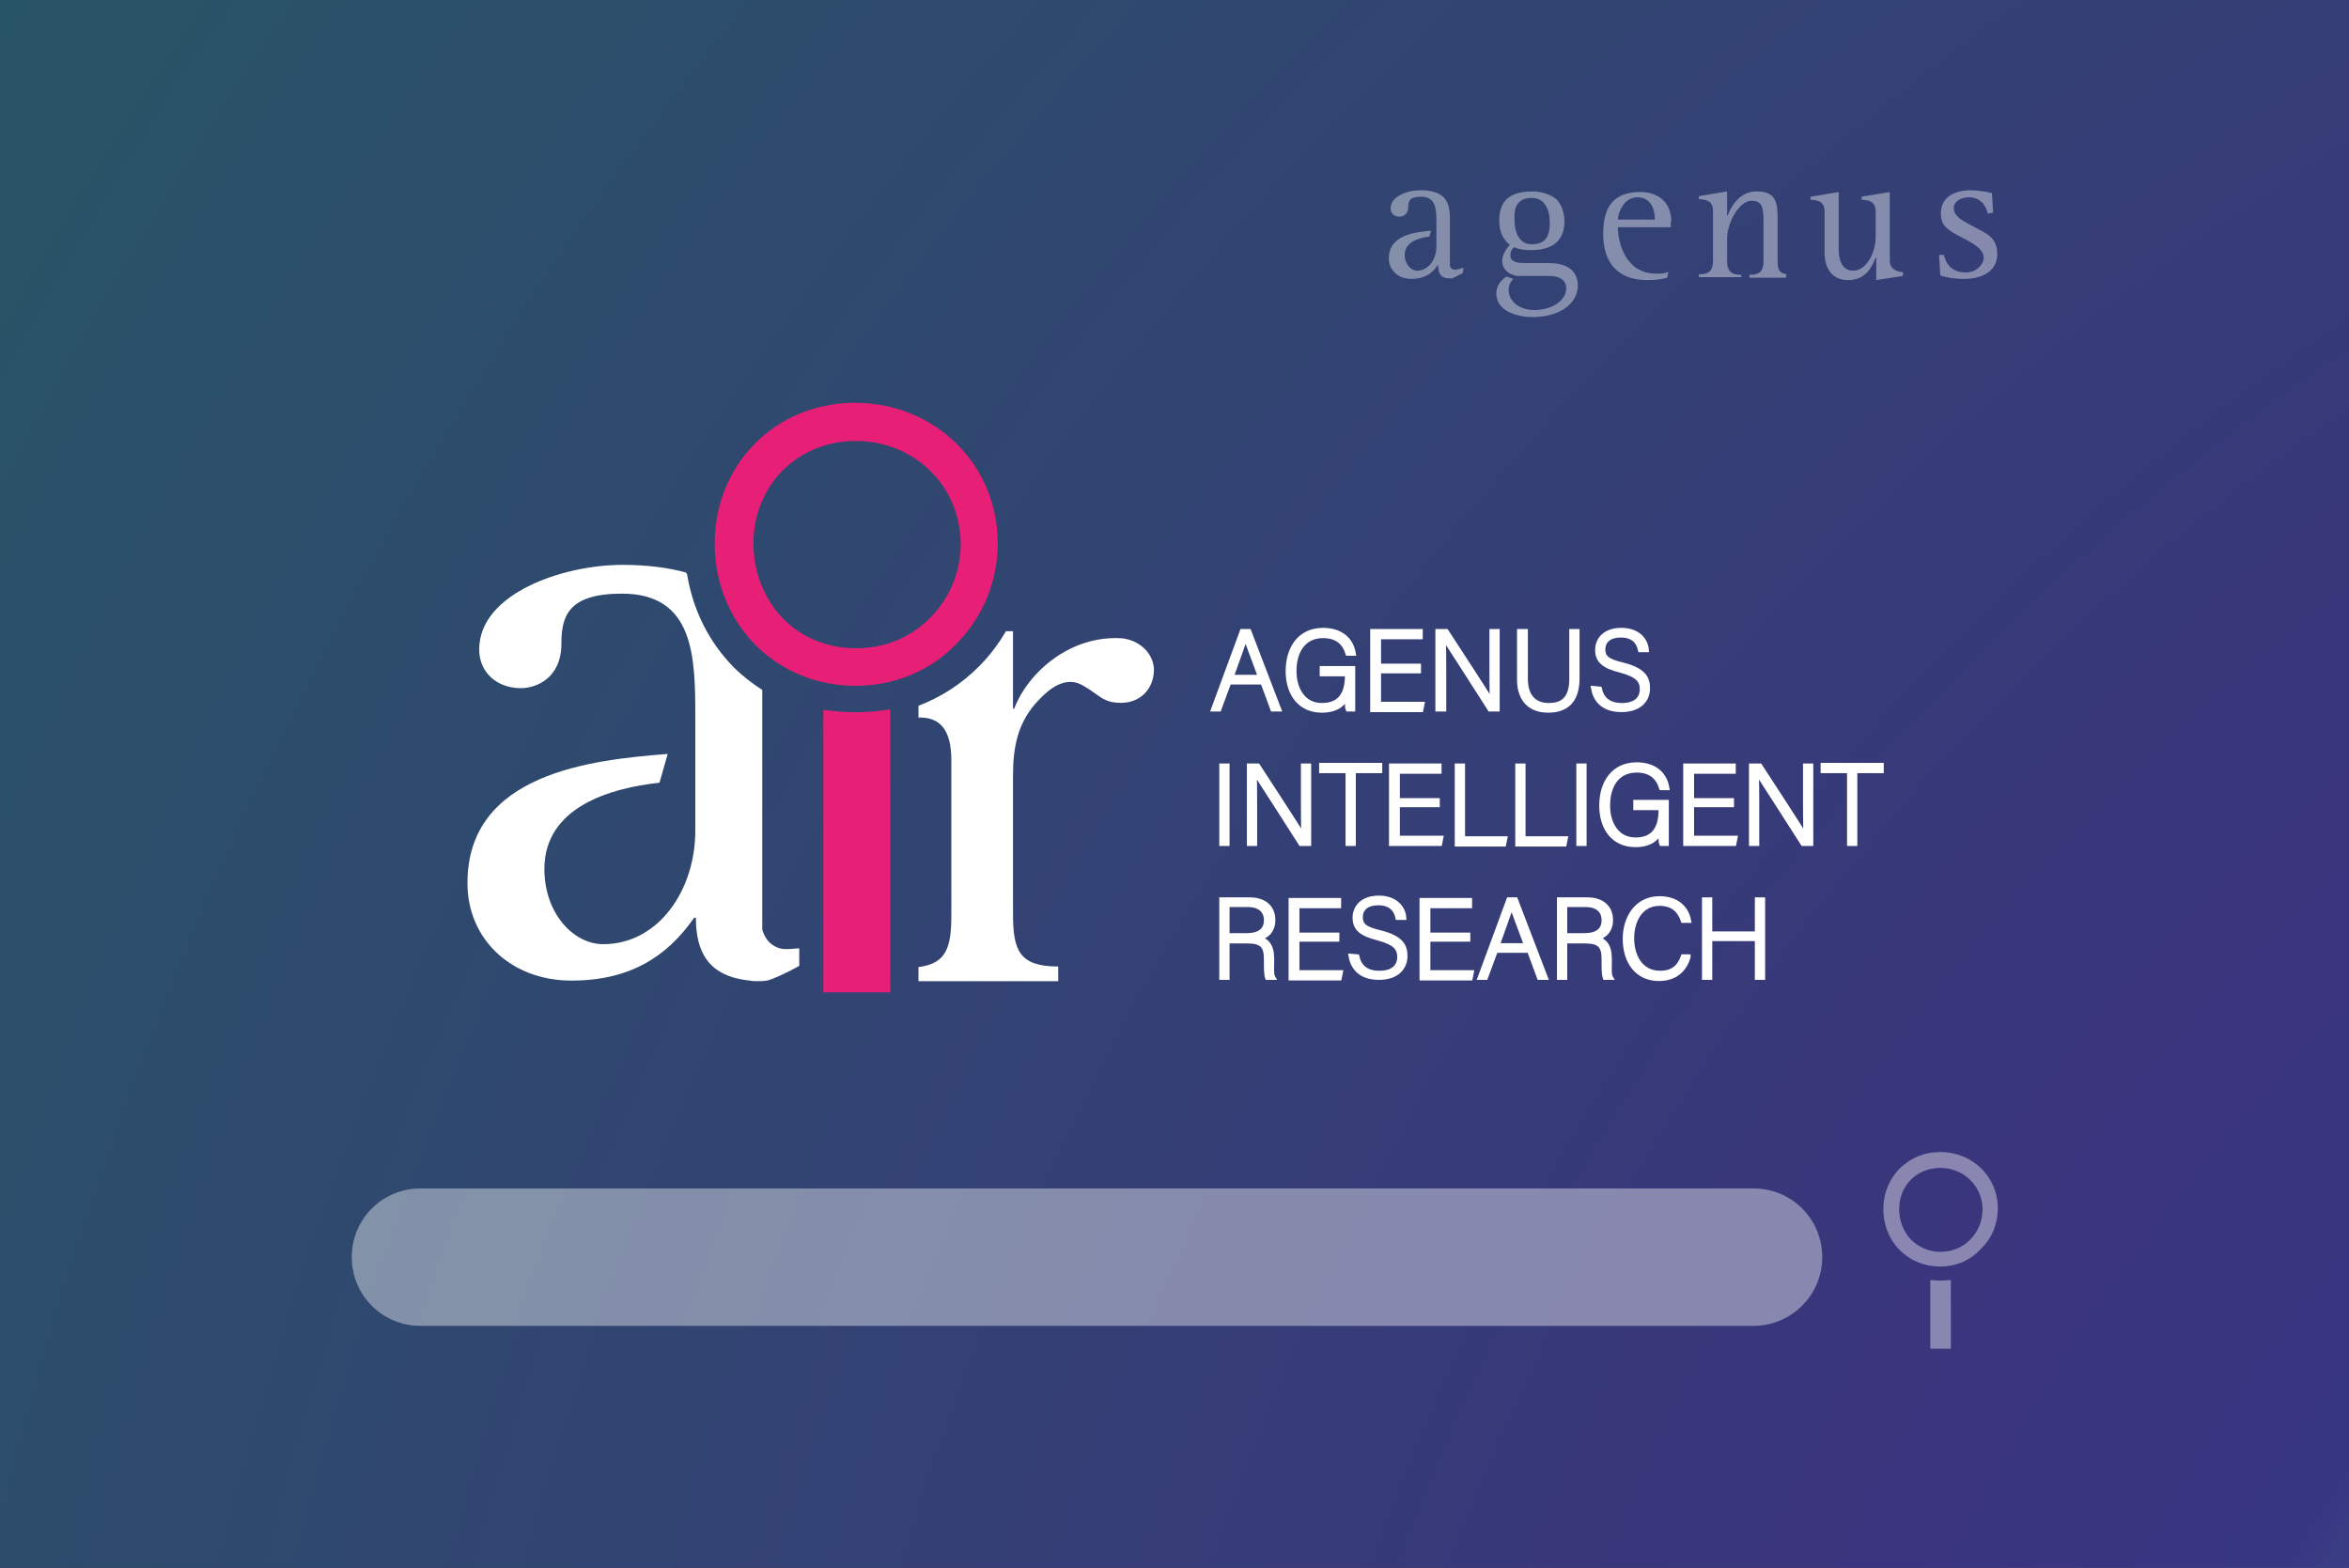
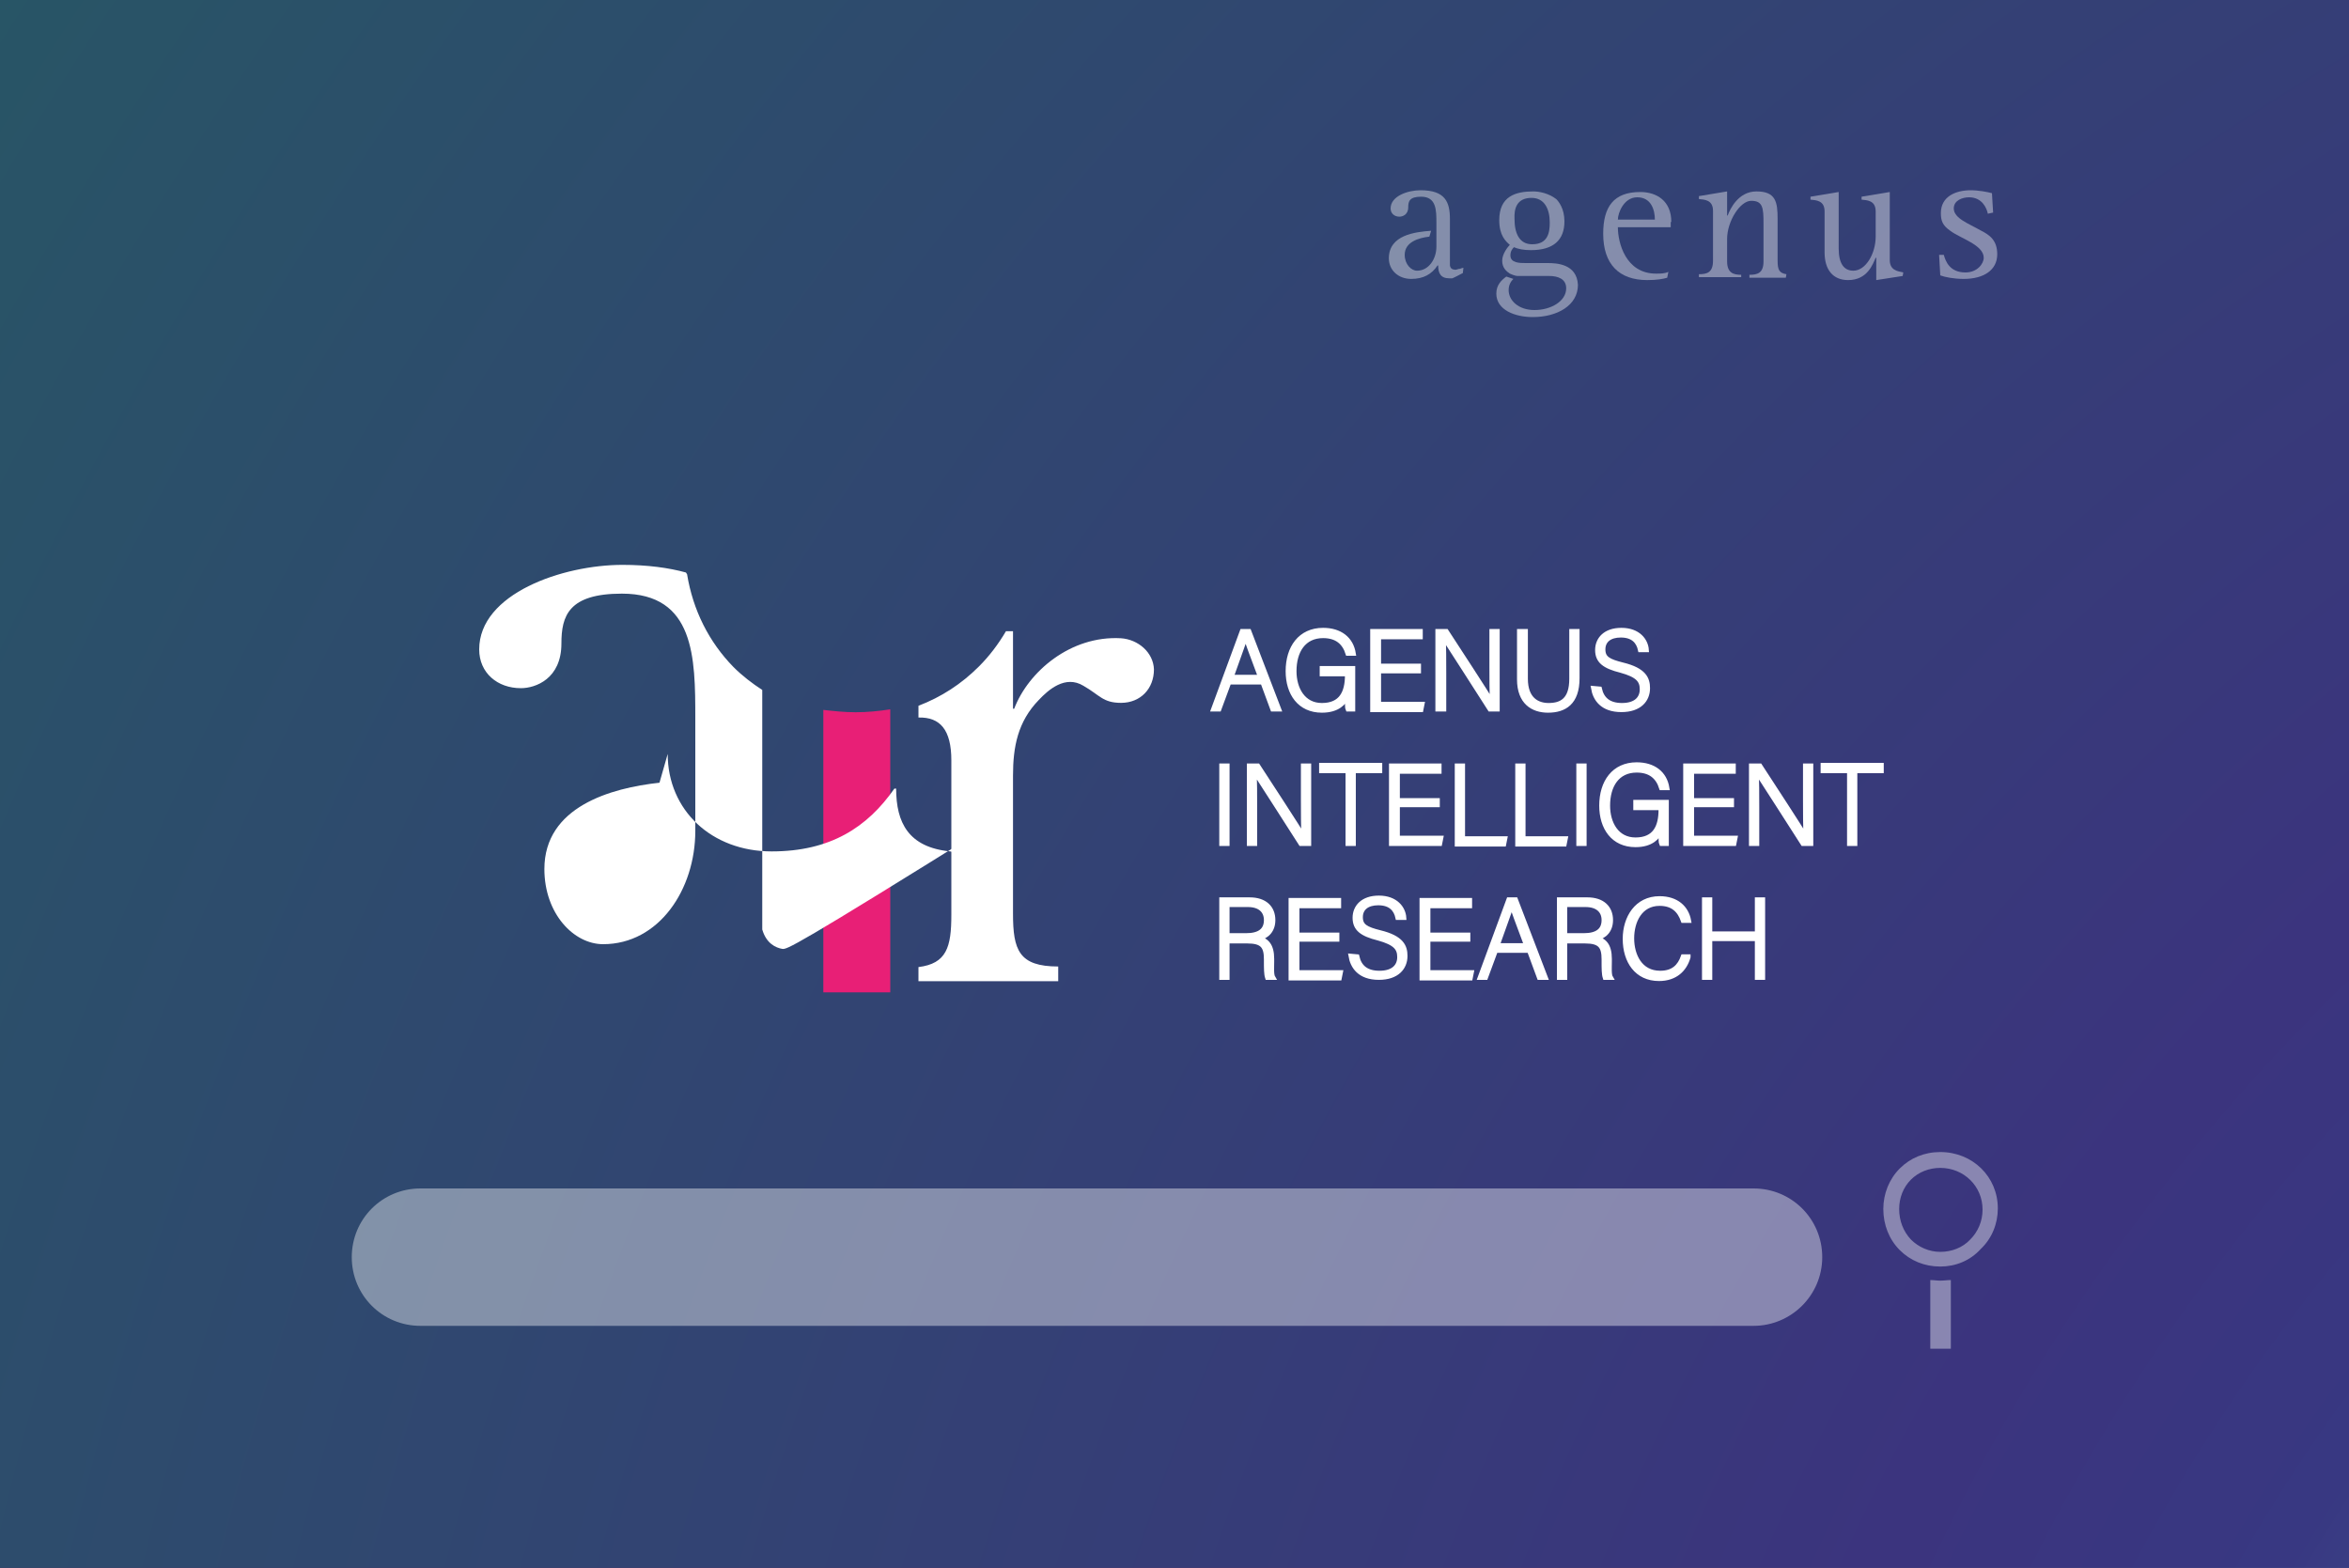
<svg xmlns="http://www.w3.org/2000/svg" xmlns:xlink="http://www.w3.org/1999/xlink" version="1.1" id="Layer_1" x="0px" y="0px" viewBox="0 0 400 267" style="enable-background:new 0 0 400 267;" xml:space="preserve">
  <rect x="0" y="0" width="400" height="267" fill="#333333" stroke="none" />
  <style type="text/css">
	.st0{fill:url(#SVGID_00000072242140723272177760000012687192415639544739_);}
	.st1{fill:url(#SVGID_00000016077720875174767040000017618654065606944431_);}
	.st2{fill:url(#SVGID_00000105409007601862201940000010611622227764907685_);}
	.st3{fill:none;}
	
		.st4{clip-path:url(#SVGID_00000155110449036231960280000015372020455150773420_);fill:url(#SVGID_00000073716772507638680980000008390491541273757621_);}
	.st5{fill:#FFFFFF;}
	.st6{display:none;}
	.st7{display:inline;fill:none;stroke:#FFFFFF;stroke-width:1.78;stroke-miterlimit:10;}
	.st8{display:inline;fill:#E81F76;}
	.st9{fill:#007B97;stroke:#007B97;stroke-width:0.75;stroke-miterlimit:10;}
	.st10{fill:#E81F76;}
	.st11{fill:#007B97;}
	.st12{fill:#63E9C2;}
	.st13{opacity:0.4;}
	.st14{fill:#FFFFFF;stroke:#FFFFFF;stroke-width:0.75;stroke-miterlimit:10;}
</style>
  <linearGradient id="SVGID_00000076605286203596624330000001545151141014690728_" gradientUnits="userSpaceOnUse" x1="-284.699" y1="960.047" x2="481.474" y2="271.565" gradientTransform="matrix(1 0 0 -1 0 1048.085)">
    <stop offset="0.323" style="stop-color:#95B2C2" />
    <stop offset="0.488" style="stop-color:#D9D9D9" />
    <stop offset="0.761" style="stop-color:#D9D7DD" />
    <stop offset="0.923" style="stop-color:#D9CCFF" />
  </linearGradient>
  <rect x="-0.1" y="390" style="fill:url(#SVGID_00000076605286203596624330000001545151141014690728_);" width="400.1" height="267" />
  <radialGradient id="SVGID_00000128450512347931943200000001395890153972249534_" cx="470.779" cy="402.785" r="938.926" gradientUnits="userSpaceOnUse">
    <stop offset="0" style="stop-color:#00AEEF" />
    <stop offset="3.631709e-02" style="stop-color:#1292D3" />
    <stop offset="9.112690e-02" style="stop-color:#2A6EAF" />
    <stop offset="0.146" style="stop-color:#3C5192" />
    <stop offset="0.201" style="stop-color:#493D7E" />
    <stop offset="0.256" style="stop-color:#513172" />
    <stop offset="0.311" style="stop-color:#542D6E" />
    <stop offset="1" style="stop-color:#143A62" />
  </radialGradient>
  <rect style="fill:url(#SVGID_00000128450512347931943200000001395890153972249534_);" width="400" height="267" />
  <g>
    <g>
      <g>
        <g>
          <linearGradient id="SVGID_00000140001692822713208850000017204196834746982813_" gradientUnits="userSpaceOnUse" x1="-166.506" y1="572.575" x2="512.99" y2="1006.903">
            <stop offset="0" style="stop-color:#63E9C2" />
            <stop offset="0.599" style="stop-color:#DDF7EE" />
            <stop offset="0.938" style="stop-color:#BAEFDD" />
          </linearGradient>
          <rect id="SVGID_1_" x="-3.6" y="668.5" style="fill:url(#SVGID_00000140001692822713208850000017204196834746982813_);" width="407.3" height="276.6" />
        </g>
        <rect x="-3.6" y="668.5" class="st3" width="407.3" height="276.6" />
      </g>
    </g>
  </g>
  <g>
    <g>
      <g>
        <g>
          <defs>
            <rect id="SVGID_00000134967261222381297450000002703668326073260728_" x="-3.6" y="-4.8" width="407.3" height="276.6" />
          </defs>
          <clipPath id="SVGID_00000158008792229750485560000011582321146044660652_">
            <use xlink:href="#SVGID_00000134967261222381297450000002703668326073260728_" style="overflow:visible;" />
          </clipPath>
          <radialGradient id="SVGID_00000116205611250723667790000006724041166044087201_" cx="637.95" cy="2822.333" r="1124.255" gradientTransform="matrix(1 0 0 1 0 -2409.866)" gradientUnits="userSpaceOnUse">
            <stop offset="0" style="stop-color:#00FF62" />
            <stop offset="3.631709e-02" style="stop-color:#13E371" />
            <stop offset="9.112690e-02" style="stop-color:#2EBF85" />
            <stop offset="0.146" style="stop-color:#43A296" />
            <stop offset="0.201" style="stop-color:#455F8E" />
            <stop offset="0.256" style="stop-color:#383882" />
            <stop offset="0.311" style="stop-color:#3B347E" />
            <stop offset="1" style="stop-color:#177250" />
          </radialGradient>
          <rect x="-144.2" y="-4.8" style="clip-path:url(#SVGID_00000158008792229750485560000011582321146044660652_);fill:url(#SVGID_00000116205611250723667790000006724041166044087201_);" width="664.6" height="276.6" />
        </g>
      </g>
    </g>
  </g>
  <g>
    <path class="st5" d="M338.5,426.4c-0.2-1-1-2.8-3.2-2.8c-1.1,0-2.6,0.5-2.6,1.9c0,1.7,2.6,2.6,4.5,3.7c1.6,0.8,2.9,1.7,2.9,4.1   c0,2.7-2.3,4.2-5.7,4.2c-1.7,0-3.2-0.3-4-0.6l-0.2-3.5h0.8c0.3,1.1,1,3,3.7,3c2,0,3.1-1.5,3.1-2.5c0-2.2-4-3.3-5.7-4.6   c-1.3-0.9-1.6-1.7-1.6-3c0-2.9,2.6-3.9,5.1-3.9c1.3,0,2.9,0.3,3.6,0.5l0.2,3.3L338.5,426.4L338.5,426.4z" />
    <path class="st5" d="M284.5,427.8c0-3.6-2.5-5.1-5.3-5.1c-4.5,0-6.3,2.5-6.3,7.1c0,5.2,2.7,7.9,7.5,7.9c1.7,0,2.7-0.2,3.4-0.4   l0.2-1c-0.6,0.3-1.4,0.3-2.1,0.3c-5.2,0-6.5-5.3-6.5-7.9h9V427.8L284.5,427.8z M275.5,427.5c0-1.1,1-3.8,3.3-3.8c2.4,0,3,2.2,3,3.8   H275.5z" />
    <path class="st5" d="M302.7,434.5v-7.1c0-2.9-0.3-4.7-3.6-4.7c-3.1,0-4.5,3-4.9,4.1H294v-4.1l-4.8,0.8v0.5c0.9,0.1,2.4,0.1,2.4,2   v8.5c0,2-1,2.3-2.4,2.3v0.5h7.2v-0.4c-1.3,0-2.4-0.3-2.4-2.3v-3.8c0-3,2.2-6.5,4.1-6.5c2,0,2.1,1.2,2.1,3.9v6.4c0,2-1,2.3-2.4,2.3   v0.5h6.2l0.1-0.6C302.9,436.6,302.7,436,302.7,434.5" />
    <path class="st5" d="M321.7,434.3v-11.6l-4.8,0.8v0.5c0.9,0.1,2.4,0.1,2.4,2v4.3c0,2.9-1.7,5.8-3.8,5.8c-1.6,0-2.5-1.2-2.5-3.8   v-9.6l-4.8,0.8v0.5c0.9,0.1,2.4,0.1,2.4,2v7c0,2.9,1.4,4.7,4,4.7c3.3,0,4.2-2.7,4.7-3.8h0.1v3.8l4.5-0.7l0.1-0.6   C323,436.2,321.7,436.1,321.7,434.3" />
    <path class="st5" d="M248.4,435.9c-0.3,0.1-0.6,0.2-0.8,0.1c-0.2,0-0.6-0.1-0.7-0.7c0-0.1,0-0.1,0-0.2v-7.7c0-2.9-0.8-4.9-5-4.9   c-2.2,0-5.1,1-5.1,3.1c0,0.8,0.6,1.4,1.5,1.4c0.5,0,1.5-0.3,1.5-1.6c0-1,0.2-1.8,2.2-1.8c2.6,0,2.6,2.3,2.6,4.5v1.2v1v1.8   c0,2.1-1.3,4.1-3.3,4.1c-1,0-2.1-1.1-2.1-2.7c0-2.2,2.4-2.9,4.2-3.1l0.3-1c-2.7,0.2-7.2,0.7-7.2,4.7c0,2,1.6,3.5,3.8,3.5   c2.1,0,3.5-0.8,4.5-2.3h0.1c0,1.3,0.4,2.2,1.9,2.2c0.1,0,0.2,0,0.3,0l0,0c0.1,0,0.1,0,0.2,0c0.3-0.1,1.6-0.8,1.8-0.9l0.1-0.9   C248.7,435.7,248.7,435.8,248.4,435.9" />
    <path class="st5" d="M263.5,434.8h-3.7c-1,0-2.6,0-2.6-1.3c0-0.7,0.3-1.1,0.6-1.4c0.7,0.3,1.6,0.5,2.9,0.5c3.8,0,5.7-1.7,5.7-4.9   c0-2.2-1-3.4-1.4-3.8c-1.3-1-2.9-1.3-3.9-1.3c-3,0-5.8,0.8-5.8,4.9c0,2.6,1.1,3.6,1.8,4.2c-0.3,0.3-1.3,1.5-1.3,2.7   c0,1.2,0.7,1.8,1.3,2.2c0.3,0.1,0.8,0.4,1.4,0.4h5.3c1.5,0,2.9,0.5,2.9,2.1c0,2.2-2.6,3.7-5.4,3.7c-2.7,0-4.4-1.6-4.4-3.4   c0-0.9,0.4-1.5,0.8-1.9l-1.2-0.4c-0.8,0.6-1.7,1.4-1.7,2.9c0,2.8,3.2,4,6.2,4c4.2,0,7.7-2,7.7-5.5   C268.4,434.9,264.9,434.8,263.5,434.8z M260.7,423.7c2.2,0,3.1,1.9,3.1,4.2c0,1.7-0.3,3.7-3,3.7c-2.2,0-3-1.9-3-4.3   C257.8,425.5,258.3,423.7,260.7,423.7z" />
  </g>
  <g class="st6">
    <rect x="-470.8" y="580.4" class="st7" width="211.7" height="90.9" />
    <rect x="-259.1" y="580.4" class="st7" width="211.7" height="90.9" />
  </g>
  <g class="st6">
    <rect x="-318.5" y="531.9" class="st8" width="38.5" height="23.9" />
    <rect x="-238.1" y="531.9" class="st8" width="38.5" height="23.9" />
  </g>
  <g>
    <g>
      <g>
        <g>
          <path class="st9" d="M209.2,506.2l-1.7,4.6h-1l4.9-13.3h1.2l5.1,13.3h-1.1l-1.7-4.6H209.2z M214.5,505.3c-1.5-4-2.2-5.9-2.5-6.8      l0,0c-0.3,1-1.2,3.4-2.4,6.8H214.5z" />
          <path class="st9" d="M230.3,510.8h-0.9c-0.1-0.2-0.1-0.8-0.1-2.1c-0.5,0.9-1.5,2.3-4.3,2.3c-3.8,0-5.8-2.9-5.8-6.7      c0-4,2.1-7,6-7c2.9,0,4.8,1.5,5.2,4h-1c-0.6-1.9-1.9-3-4.2-3c-3.3,0-4.9,2.6-4.9,6c0,3,1.5,5.8,4.7,5.8c3.3,0,4.3-2.2,4.3-5.1      v-0.2H225v-1h5.3V510.8z" />
          <path class="st9" d="M241.5,504.3h-6.8v5.6h7.4l-0.2,1h-8.3v-13.4h8.2v1h-7.1v4.9h6.8V504.3z" />
          <path class="st9" d="M244.8,510.8v-13.3h1.5c2.1,3.2,6.9,10.6,7.8,12.1l0,0c-0.1-1.9-0.1-3.9-0.1-6.1v-6h1v13.3h-1.3      c-2-3.1-6.9-10.8-7.9-12.3l0,0c0.1,1.8,0.1,3.7,0.1,6.1v6.2H244.8z" />
          <path class="st9" d="M259.8,497.5v8.1c0,3.5,2,4.5,3.9,4.5c2.2,0,3.9-0.9,3.9-4.5v-8.1h1v8c0,4.2-2.2,5.5-5,5.5      c-2.6,0-4.9-1.4-4.9-5.3v-8.2H259.8z" />
          <path class="st9" d="M272.4,507.3c0.4,1.8,1.6,2.8,3.8,2.8c2.4,0,3.4-1.2,3.4-2.7s-0.7-2.4-3.6-3.2c-2.8-0.7-4-1.6-4-3.5      c0-1.8,1.3-3.4,4.1-3.4c2.9,0,4.2,1.8,4.3,3.4h-1.1c-0.3-1.4-1.2-2.5-3.3-2.5c-1.9,0-3,0.9-3,2.4s0.9,2,3.3,2.6      c3.7,0.9,4.3,2.4,4.3,4c0,2-1.4,3.7-4.5,3.7c-3.3,0-4.5-1.9-4.8-3.7L272.4,507.3L272.4,507.3z" />
          <path class="st9" d="M208.9,520.4v13.3h-1v-13.3H208.9z" />
          <path class="st9" d="M212.6,533.7v-13.3h1.5c2.1,3.2,6.9,10.6,7.8,12.1l0,0c-0.1-1.9-0.1-3.9-0.1-6.1v-6h1v13.3h-1.4      c-2-3.1-6.9-10.8-7.9-12.3l0,0c0.1,1.8,0.1,3.7,0.1,6.1v6.2H212.6z" />
          <path class="st9" d="M229.4,521.3h-4.5v-1h10v1h-4.5v12.4h-1V521.3z" />
          <path class="st9" d="M244.8,527.1h-6.8v5.6h7.4l-0.2,1h-8.3v-13.3h8.2v1h-7.1v4.9h6.8L244.8,527.1L244.8,527.1z" />
          <path class="st9" d="M248,520.4h1v12.4h7.2l-0.2,1h-8V520.4z" />
          <path class="st9" d="M258.4,520.4h1v12.4h7.2l-0.2,1h-8V520.4z" />
          <path class="st9" d="M269.8,520.4v13.3h-1v-13.3H269.8z" />
          <path class="st9" d="M283.8,533.7h-0.9c-0.1-0.2-0.1-0.8-0.1-2.1c-0.5,0.9-1.5,2.3-4.3,2.3c-3.8,0-5.8-2.9-5.8-6.7      c0-4,2.1-7,6-7c2.9,0,4.8,1.5,5.2,4h-1c-0.6-1.9-1.9-3-4.2-3c-3.3,0-4.9,2.6-4.9,6c0,3,1.5,5.8,4.7,5.8c3.3,0,4.3-2.2,4.3-5.1      v-0.3h-4.3v-1h5.3L283.8,533.7L283.8,533.7z" />
          <path class="st9" d="M294.9,527.1h-6.8v5.6h7.4l-0.2,1H287v-13.3h8.2v1h-7.1v4.9h6.8V527.1z" />
          <path class="st9" d="M298.1,533.7v-13.3h1.5c2.1,3.2,6.9,10.6,7.8,12.1l0,0c-0.1-1.9-0.1-3.9-0.1-6.1v-6h1v13.3h-1.4      c-2-3.1-6.9-10.8-7.9-12.3l0,0c0.1,1.8,0.1,3.7,0.1,6.1v6.2H298.1z" />
          <path class="st9" d="M314.9,521.3h-4.5v-1h10v1h-4.5v12.4h-1V521.3z" />
          <path class="st9" d="M208.9,550.3v6.2h-1v-13.3h4.8c2.6,0,4,1.4,4,3.5c0,1.7-1,2.8-2.5,3.1c1.4,0.3,2.3,1.2,2.3,3.5v0.5      c0,0.9-0.1,2.2,0.2,2.7h-1c-0.2-0.6-0.2-1.6-0.2-2.8v-0.3c0-2.2-0.6-3.1-3.2-3.1H208.9L208.9,550.3z M208.9,549.3h3.2      c2.3,0,3.4-0.9,3.4-2.6c0-1.6-1.1-2.6-3.1-2.6h-3.5L208.9,549.3L208.9,549.3z" />
          <path class="st9" d="M227.6,550h-6.8v5.6h7.4l-0.2,1h-8.3v-13.3h8.2v1h-7.1v4.9h6.8L227.6,550L227.6,550z" />
          <path class="st9" d="M231,552.9c0.4,1.8,1.6,2.8,3.8,2.8c2.4,0,3.4-1.2,3.4-2.7s-0.7-2.4-3.6-3.2c-2.8-0.7-4-1.6-4-3.5      c0-1.8,1.3-3.4,4.1-3.4c2.9,0,4.2,1.8,4.3,3.4h-1.1c-0.3-1.4-1.2-2.5-3.3-2.5c-1.9,0-3,0.9-3,2.4s0.9,2,3.3,2.6      c3.7,0.9,4.3,2.4,4.3,4c0,2-1.4,3.7-4.5,3.7c-3.3,0-4.5-1.9-4.8-3.7h1.1V552.9z" />
          <path class="st9" d="M249.9,550h-6.8v5.6h7.4l-0.2,1H242v-13.3h8.2v1h-7.1v4.9h6.8L249.9,550L249.9,550z" />
          <path class="st9" d="M254.6,551.9l-1.7,4.6h-1l4.9-13.3h1.2l5.1,13.3h-1.1l-1.7-4.6H254.6z M259.9,551c-1.5-4-2.2-5.9-2.5-6.8      l0,0c-0.3,1-1.2,3.4-2.4,6.8H259.9z" />
          <path class="st9" d="M266.4,550.3v6.2h-1v-13.3h4.8c2.6,0,4,1.4,4,3.5c0,1.7-1,2.8-2.5,3.1c1.4,0.3,2.3,1.2,2.3,3.5v0.5      c0,0.9-0.1,2.2,0.2,2.7h-1c-0.2-0.6-0.2-1.6-0.2-2.8v-0.3c0-2.2-0.6-3.1-3.2-3.1H266.4L266.4,550.3z M266.4,549.3h3.2      c2.3,0,3.4-0.9,3.4-2.6c0-1.6-1.1-2.6-3.1-2.6h-3.5V549.3z" />
          <path class="st9" d="M287.4,553c-0.6,2.1-2.2,3.7-5,3.7c-3.8,0-5.8-3-5.8-6.8c0-3.6,2-6.9,5.9-6.9c2.9,0,4.6,1.6,5,3.8h-1      c-0.6-1.7-1.7-2.9-4-2.9c-3.3,0-4.7,3-4.7,5.9c0,2.9,1.4,5.9,4.8,5.9c2.2,0,3.3-1.1,3.9-2.8h0.9V553z" />
          <path class="st9" d="M290.1,543.2h1v5.8h8v-5.8h1v13.3h-1v-6.6h-8v6.6h-1V543.2z" />
        </g>
      </g>
    </g>
    <g>
      <path class="st10" d="M145.6,511.3c-1.9,0-3.7-0.2-5.5-0.4V559h11.4v-48.2C149.6,511.1,147.6,511.3,145.6,511.3z" />
      <g>
        <g>
          <path class="st10" d="M145.6,506.8c-6.6,0-12.6-2.5-17.1-7c-4.4-4.5-6.9-10.6-6.9-17.3c0-6.5,2.5-12.6,6.9-17      c4.5-4.5,10.5-6.9,17-6.9c13.6,0,24.3,10.5,24.3,23.9c0,6.5-2.5,12.6-7.1,17.2C158.3,504.3,152.1,506.8,145.6,506.8z       M145.6,465.1c-4.8,0-9.2,1.8-12.4,5c-3.2,3.2-5,7.7-5,12.4c0,4.9,1.8,9.5,5,12.8c3.2,3.3,7.6,5.1,12.5,5.1      c4.8,0,9.3-1.8,12.6-5.2c3.3-3.3,5.2-7.8,5.2-12.6C163.4,472.7,155.6,465.1,145.6,465.1z" />
        </g>
      </g>
      <path class="st11" d="M133.1,551.6c-1.1-0.2-2.7-0.9-3.4-3.3c0-0.3,0-0.6,0-0.9v-37.8c0-0.7,0-1.4,0-2.1c-1.7-1.1-3.4-2.4-4.9-3.9    c-4.2-4.3-6.9-9.7-7.9-15.8c-0.1-0.1-0.1-0.2-0.2-0.3c-2.9-0.8-6.5-1.3-10.8-1.3c-10.2,0-24.4,4.9-24.4,14.4c0,4,3.1,6.6,7.1,6.6    c2.5,0,6.9-1.6,6.9-7.6c0-4.7,1.2-8.5,10.3-8.5c12.4,0,12.5,10.9,12.5,21.2v5.6v4.9v8.7c0,10-6.2,19.3-15.7,19.3    c-5,0-10-5.2-10-12.8c0-10.6,11.3-13.8,19.6-14.7l1.4-4.9c-12.8,1-34.1,3.2-34.1,22c0,9.6,7.5,16.6,17.7,16.6    c10,0,16.3-4.1,20.9-10.7h0.3c0,5.8,2.1,10,9.2,10.7c0.3,0.1,0.9,0.1,1.8,0.1c0,0,0,0,0.1,0c0.4,0,0.7-0.1,1-0.1    c1-0.2,3.5-1.4,5.5-2.5v-3C134.8,551.6,133.9,551.7,133.1,551.6z" />
      <path class="st11" d="M190.8,498.7c-8.6-0.5-15.8,5.7-18.2,12h-0.2v-7.2v-6h-1.2c-1.3,2.2-2.8,4.2-4.6,6c-3,3-6.4,5.2-10.3,6.7v2    c3.7-0.1,5.6,2.1,5.6,7.3v26.3c0,5.5-0.8,8.3-5.6,8.9v2.4h23.8v-2.5c-6.7,0-7.7-2.8-7.7-9v-23.5c0-4.9,0.8-9.2,4.4-12.9    c1.6-1.7,4.5-4.3,7.6-2.4c2.8,1.6,3.3,2.9,6.4,2.9c3.3,0,5.6-2.4,5.6-5.7C196.3,501.1,193.8,498.9,190.8,498.7z" />
    </g>
  </g>
  <g>
    <g>
      <g>
        <g>
          <path class="st5" d="M-182.6,125l-1.7,4.6h-1l4.9-13.3h1.2l5.1,13.3h-1.1l-1.7-4.6H-182.6z M-177.3,124.1      c-1.5-4-2.2-5.9-2.5-6.8l0,0c-0.3,1-1.2,3.4-2.4,6.8H-177.3z" />
          <path class="st5" d="M-161.5,129.6h-0.9c-0.1-0.2-0.1-0.8-0.1-2.1c-0.5,0.9-1.5,2.3-4.3,2.3c-3.8,0-5.8-2.9-5.8-6.7      c0-4,2.1-7,6-7c2.9,0,4.8,1.5,5.2,4h-1c-0.6-1.9-1.9-3-4.2-3c-3.3,0-4.9,2.6-4.9,6c0,3,1.5,5.8,4.7,5.8c3.3,0,4.3-2.2,4.3-5.1      v-0.2h-4.3v-1h5.3V129.6z" />
          <path class="st5" d="M-150.3,123.1h-6.8v5.6h7.4l-0.2,1h-8.3v-13.4h8.2v1h-7.1v4.9h6.8V123.1z" />
          <path class="st5" d="M-147.1,129.6v-13.3h1.5c2.1,3.2,6.9,10.6,7.8,12.1l0,0c-0.1-1.9-0.1-3.9-0.1-6.1v-6h1v13.3h-1.3      c-2-3.1-6.9-10.8-7.9-12.3l0,0c0.1,1.8,0.1,3.7,0.1,6.1v6.2H-147.1z" />
          <path class="st5" d="M-132.1,116.3v8.1c0,3.5,2,4.5,3.9,4.5c2.2,0,3.9-0.9,3.9-4.5v-8.1h1v8c0,4.2-2.2,5.5-5,5.5      c-2.6,0-4.9-1.4-4.9-5.3v-8.2H-132.1z" />
          <path class="st5" d="M-119.5,126.1c0.4,1.8,1.6,2.8,3.8,2.8c2.4,0,3.4-1.2,3.4-2.7s-0.7-2.4-3.6-3.2c-2.8-0.7-4-1.6-4-3.5      c0-1.8,1.3-3.4,4.1-3.4c2.9,0,4.2,1.8,4.3,3.4h-1.1c-0.3-1.4-1.2-2.5-3.3-2.5c-1.9,0-3,0.9-3,2.4s0.9,2,3.3,2.6      c3.7,0.9,4.3,2.4,4.3,4c0,2-1.4,3.7-4.5,3.7c-3.3,0-4.5-1.9-4.8-3.7L-119.5,126.1L-119.5,126.1z" />
          <path class="st5" d="M-182.9,139.2v13.3h-1v-13.3H-182.9z" />
          <path class="st5" d="M-179.2,152.5v-13.3h1.5c2.1,3.2,6.9,10.6,7.8,12.1l0,0c-0.1-1.9-0.1-3.9-0.1-6.1v-6h1v13.3h-1.4      c-2-3.1-6.9-10.8-7.9-12.3l0,0c0.1,1.8,0.1,3.7,0.1,6.1v6.2H-179.2z" />
          <path class="st5" d="M-162.4,140.1h-4.5v-1h10v1h-4.5v12.4h-1V140.1z" />
          <path class="st5" d="M-147.1,145.9h-6.8v5.6h7.4l-0.2,1h-8.3v-13.3h8.2v1h-7.1v4.9h6.8L-147.1,145.9L-147.1,145.9z" />
          <path class="st5" d="M-143.8,139.2h1v12.4h7.2l-0.2,1h-8V139.2z" />
-           <path class="st5" d="M-133.5,139.2h1v12.4h7.2l-0.2,1h-8V139.2z" />
          <path class="st5" d="M-122.1,139.2v13.3h-1v-13.3H-122.1z" />
          <path class="st5" d="M-108.1,152.5h-0.9c-0.1-0.2-0.1-0.8-0.1-2.1c-0.5,0.9-1.5,2.3-4.3,2.3c-3.8,0-5.8-2.9-5.8-6.7      c0-4,2.1-7,6-7c2.9,0,4.8,1.5,5.2,4h-1c-0.6-1.9-1.9-3-4.2-3c-3.3,0-4.9,2.6-4.9,6c0,3,1.5,5.8,4.7,5.8c3.3,0,4.3-2.2,4.3-5.1      v-0.3h-4.3v-1h5.3L-108.1,152.5L-108.1,152.5z" />
          <path class="st5" d="M-97,145.9h-6.8v5.6h7.4l-0.2,1h-8.3v-13.3h8.2v1h-7.1v4.9h6.8V145.9z" />
          <path class="st5" d="M-93.7,152.5v-13.3h1.5c2.1,3.2,6.9,10.6,7.8,12.1l0,0c-0.1-1.9-0.1-3.9-0.1-6.1v-6h1v13.3h-1.4      c-2-3.1-6.9-10.8-7.9-12.3l0,0c0.1,1.8,0.1,3.7,0.1,6.1v6.2H-93.7z" />
          <path class="st5" d="M-77,140.1h-4.5v-1h10v1H-76v12.4h-1V140.1z" />
          <path class="st5" d="M-182.9,169.1v6.2h-1V162h4.8c2.6,0,4,1.4,4,3.5c0,1.7-1,2.8-2.5,3.1c1.4,0.3,2.3,1.2,2.3,3.5v0.5      c0,0.9-0.1,2.2,0.2,2.7h-1c-0.2-0.6-0.2-1.6-0.2-2.8v-0.3c0-2.2-0.6-3.1-3.2-3.1L-182.9,169.1L-182.9,169.1z M-182.9,168.1h3.2      c2.3,0,3.4-0.9,3.4-2.6c0-1.6-1.1-2.6-3.1-2.6h-3.5L-182.9,168.1L-182.9,168.1z" />
          <path class="st5" d="M-164.2,168.8h-6.8v5.6h7.4l-0.2,1h-8.3v-13.3h8.2v1h-7.1v4.9h6.8L-164.2,168.8L-164.2,168.8z" />
          <path class="st5" d="M-160.8,171.7c0.4,1.8,1.6,2.8,3.8,2.8c2.4,0,3.4-1.2,3.4-2.7s-0.7-2.4-3.6-3.2c-2.8-0.7-4-1.6-4-3.5      c0-1.8,1.3-3.4,4.1-3.4c2.9,0,4.2,1.8,4.3,3.4h-1.1c-0.3-1.4-1.2-2.5-3.3-2.5c-1.9,0-3,0.9-3,2.4s0.9,2,3.3,2.6      c3.7,0.9,4.3,2.4,4.3,4c0,2-1.4,3.7-4.5,3.7c-3.3,0-4.5-1.9-4.8-3.7L-160.8,171.7L-160.8,171.7z" />
-           <path class="st5" d="M-141.9,168.8h-6.8v5.6h7.4l-0.2,1h-8.3v-13.3h8.2v1h-7.1v4.9h6.8L-141.9,168.8L-141.9,168.8z" />
          <path class="st5" d="M-137.2,170.7l-1.7,4.6h-1l4.9-13.3h1.2l5.1,13.3h-1.1l-1.7-4.6H-137.2z M-132,169.8      c-1.5-4-2.2-5.9-2.5-6.8l0,0c-0.3,1-1.2,3.4-2.4,6.8H-132z" />
          <path class="st5" d="M-125.4,169.1v6.2h-1V162h4.8c2.6,0,4,1.4,4,3.5c0,1.7-1,2.8-2.5,3.1c1.4,0.3,2.3,1.2,2.3,3.5v0.5      c0,0.9-0.1,2.2,0.2,2.7h-1c-0.2-0.6-0.2-1.6-0.2-2.8v-0.3c0-2.2-0.6-3.1-3.2-3.1L-125.4,169.1L-125.4,169.1z M-125.4,168.1h3.2      c2.3,0,3.4-0.9,3.4-2.6c0-1.6-1.1-2.6-3.1-2.6h-3.5V168.1z" />
          <path class="st5" d="M-104.4,171.8c-0.6,2.1-2.2,3.7-5,3.7c-3.8,0-5.8-3-5.8-6.8c0-3.6,2-6.9,5.9-6.9c2.9,0,4.6,1.6,5,3.8h-1      c-0.6-1.7-1.7-2.9-4-2.9c-3.3,0-4.7,3-4.7,5.9s1.4,5.9,4.8,5.9c2.2,0,3.3-1.1,3.9-2.8h0.9V171.8z" />
          <path class="st5" d="M-101.7,162h1v5.8h8V162h1v13.3h-1v-6.6h-8v6.6h-1V162z" />
        </g>
      </g>
    </g>
    <g>
      <path class="st10" d="M-245.2,130.1c-1.9,0-3.7-0.2-5.5-0.4v46.1h11.4v-46.2C-241.2,129.9-243.2,130.1-245.2,130.1z" />
      <g>
        <g>
-           <path class="st10" d="M-245.2,125.6c-6.6,0-12.6-2.5-17.1-7c-4.4-4.5-6.9-10.6-6.9-17.3c0-6.5,2.5-12.6,6.9-17      c4.5-4.5,10.5-6.9,17-6.9c13.6,0,24.3,10.5,24.3,23.9c0,6.5-2.5,12.6-7.1,17.2C-232.5,123.1-238.7,125.6-245.2,125.6z       M-245.2,83.9c-4.8,0-9.2,1.8-12.4,5c-3.2,3.2-5,7.7-5,12.4c0,4.9,1.8,9.5,5,12.8c3.2,3.3,7.6,5.1,12.5,5.1      c4.8,0,9.3-1.8,12.6-5.2c3.3-3.3,5.2-7.8,5.2-12.6C-227.4,91.5-235.2,83.9-245.2,83.9z" />
-         </g>
+           </g>
      </g>
      <path class="st12" d="M-257.7,170.4c-1.1-0.2-2.7-0.9-3.4-3.3c0-0.3,0-0.6,0-0.9v-37.8c0-0.7,0-1.4,0-2.1    c-1.7-1.1-3.4-2.4-4.9-3.9c-4.2-4.3-6.9-9.7-7.9-15.8c-0.1-0.1-0.1-0.2-0.2-0.3c-2.9-0.8-6.5-1.3-10.8-1.3    c-10.2,0-24.4,4.9-24.4,14.4c0,4,3.1,6.6,7.1,6.6c2.5,0,6.9-1.6,6.9-7.6c0-4.7,1.2-8.5,10.3-8.5c12.4,0,12.5,10.9,12.5,21.2v5.6    v4.9v8.7c0,10-6.2,19.3-15.7,19.3c-5,0-10-5.2-10-12.8c0-10.6,11.3-13.8,19.6-14.7l1.4-4.9c-12.8,1-34.1,3.2-34.1,22    c0,9.6,7.5,16.6,17.7,16.6c10,0,16.3-4.1,20.9-10.7h0.3c0,5.8,2.1,10,9.2,10.7c0.3,0.1,0.9,0.1,1.8,0.1c0,0,0,0,0.1,0    c0.4,0,0.7-0.1,1-0.1c1-0.2,3.5-1.4,5.5-2.5v-3C-256.1,170.4-256.9,170.5-257.7,170.4z" />
      <path class="st12" d="M-200,117.5c-8.6-0.5-15.8,5.7-18.2,12h-0.2v-7.2v-6h-1.2c-1.3,2.2-2.8,4.2-4.6,6c-3,3-6.4,5.2-10.3,6.7v2    c3.7-0.1,5.6,2.1,5.6,7.3v26.3c0,5.5-0.8,8.3-5.6,8.9v2.4h23.8v-2.5c-6.7,0-7.7-2.8-7.7-9v-23.5c0-4.9,0.8-9.2,4.4-12.9    c1.6-1.7,4.5-4.3,7.6-2.4c2.8,1.6,3.3,2.9,6.4,2.9c3.3,0,5.6-2.4,5.6-5.7C-194.5,119.9-197.1,117.7-200,117.5z" />
    </g>
  </g>
  <g>
    <path class="st5" d="M298.5,615.9h-227c-6.5,0-11.7-5.2-11.7-11.7v0c0-6.5,5.2-11.7,11.7-11.7h227c6.5,0,11.7,5.2,11.7,11.7v0   C310.2,610.6,305,615.9,298.5,615.9z" />
    <g>
      <path class="st5" d="M330.3,608.1c-0.6,0-1.1-0.1-1.7-0.1v11.7h3.5V608C331.6,608.1,331,608.1,330.3,608.1z" />
      <g>
        <g>
          <path class="st5" d="M330.3,605.8c-2.7,0-5.1-1-6.9-2.8c-1.8-1.8-2.8-4.3-2.8-7c0-2.6,1-5.1,2.8-6.9c1.8-1.8,4.2-2.8,6.9-2.8      c5.5,0,9.8,4.2,9.8,9.6c0,2.6-1,5.1-2.9,6.9C335.5,604.8,333,605.8,330.3,605.8z M330.3,588.9c-1.9,0-3.7,0.7-5,2      c-1.3,1.3-2,3.1-2,5c0,2,0.7,3.8,2,5.2s3.1,2.1,5,2.1c1.9,0,3.8-0.7,5.1-2.1c1.3-1.3,2.1-3.1,2.1-5.1      C337.5,592,334.4,588.9,330.3,588.9z" />
        </g>
      </g>
    </g>
  </g>
  <g>
    <g>
      <g>
        <g>
          <path class="st9" d="M209.3,789.5l-1.7,4.6h-1l4.9-13.3h1.2l5.1,13.3h-1.1l-1.7-4.6H209.3z M214.6,788.6c-1.5-4-2.2-5.9-2.5-6.8      l0,0c-0.3,1-1.2,3.4-2.4,6.8H214.6z" />
          <path class="st9" d="M230.4,794.1h-0.9c-0.1-0.2-0.1-0.8-0.1-2.1c-0.5,0.9-1.5,2.3-4.3,2.3c-3.8,0-5.8-2.9-5.8-6.7      c0-4,2.1-7,6-7c2.9,0,4.8,1.5,5.2,4h-1c-0.6-1.9-1.9-3-4.2-3c-3.3,0-4.9,2.6-4.9,6c0,3,1.5,5.8,4.7,5.8c3.3,0,4.3-2.2,4.3-5.1      v-0.2h-4.3v-1h5.3V794.1z" />
          <path class="st9" d="M241.6,787.6h-6.8v5.6h7.4l-0.2,1h-8.3v-13.4h8.2v1h-7.1v4.9h6.8V787.6z" />
          <path class="st9" d="M244.8,794.1v-13.3h1.5c2.1,3.2,6.9,10.6,7.8,12.1l0,0c-0.1-1.9-0.1-3.9-0.1-6.1v-6h1v13.3h-1.3      c-2-3.1-6.9-10.8-7.9-12.3l0,0c0.1,1.8,0.1,3.7,0.1,6.1v6.2H244.8z" />
          <path class="st9" d="M259.8,780.8v8.1c0,3.5,2,4.5,3.9,4.5c2.2,0,3.9-0.9,3.9-4.5v-8.1h1v8c0,4.2-2.2,5.5-5,5.5      c-2.6,0-4.9-1.4-4.9-5.3v-8.2H259.8z" />
          <path class="st9" d="M272.4,790.6c0.4,1.8,1.6,2.8,3.8,2.8c2.4,0,3.4-1.2,3.4-2.7s-0.7-2.4-3.6-3.2c-2.8-0.7-4-1.6-4-3.5      c0-1.8,1.3-3.4,4.1-3.4c2.9,0,4.2,1.8,4.3,3.4h-1.1c-0.3-1.4-1.2-2.5-3.3-2.5c-1.9,0-3,0.9-3,2.4s0.9,2,3.3,2.6      c3.7,0.9,4.3,2.4,4.3,4c0,2-1.4,3.7-4.5,3.7c-3.3,0-4.5-1.9-4.8-3.7L272.4,790.6L272.4,790.6z" />
          <path class="st9" d="M209,803.7V817h-1v-13.3H209z" />
          <path class="st9" d="M212.7,817v-13.3h1.5c2.1,3.2,6.9,10.6,7.8,12.1l0,0c-0.1-1.9-0.1-3.9-0.1-6.1v-6h1V817h-1.4      c-2-3.1-6.9-10.8-7.9-12.3l0,0c0.1,1.8,0.1,3.7,0.1,6.1v6.2H212.7z" />
          <path class="st9" d="M229.5,804.6H225v-1h10v1h-4.5V817h-1V804.6z" />
          <path class="st9" d="M244.8,810.4H238v5.6h7.4l-0.2,1h-8.3v-13.3h8.2v1H238v4.9h6.8V810.4L244.8,810.4z" />
          <path class="st9" d="M248.1,803.7h1v12.4h7.2l-0.2,1h-8V803.7z" />
          <path class="st9" d="M258.4,803.7h1v12.4h7.2l-0.2,1h-8V803.7z" />
          <path class="st9" d="M269.8,803.7V817h-1v-13.3H269.8z" />
          <path class="st9" d="M283.8,817h-0.9c-0.1-0.2-0.1-0.8-0.1-2.1c-0.5,0.9-1.5,2.3-4.3,2.3c-3.8,0-5.8-2.9-5.8-6.7c0-4,2.1-7,6-7      c2.9,0,4.8,1.5,5.2,4h-1c-0.6-1.9-1.9-3-4.2-3c-3.3,0-4.9,2.6-4.9,6c0,3,1.5,5.8,4.7,5.8c3.3,0,4.3-2.2,4.3-5.1v-0.3h-4.3v-1      h5.3L283.8,817L283.8,817z" />
          <path class="st9" d="M294.9,810.4h-6.8v5.6h7.4l-0.2,1H287v-13.3h8.2v1h-7.1v4.9h6.8V810.4z" />
          <path class="st9" d="M298.2,817v-13.3h1.5c2.1,3.2,6.9,10.6,7.8,12.1l0,0c-0.1-1.9-0.1-3.9-0.1-6.1v-6h1V817H307      c-2-3.1-6.9-10.8-7.9-12.3l0,0c0.1,1.8,0.1,3.7,0.1,6.1v6.2H298.2z" />
          <path class="st9" d="M314.9,804.6h-4.5v-1h10v1h-4.5V817h-1V804.6z" />
          <path class="st9" d="M209,833.6v6.2h-1v-13.3h4.8c2.6,0,4,1.4,4,3.5c0,1.7-1,2.8-2.5,3.1c1.4,0.3,2.3,1.2,2.3,3.5v0.5      c0,0.9-0.1,2.2,0.2,2.7h-1c-0.2-0.6-0.2-1.6-0.2-2.8v-0.3c0-2.2-0.6-3.1-3.2-3.1H209L209,833.6z M209,832.6h3.2      c2.3,0,3.4-0.9,3.4-2.6c0-1.6-1.1-2.6-3.1-2.6H209L209,832.6L209,832.6z" />
          <path class="st9" d="M227.7,833.3h-6.8v5.6h7.4l-0.2,1h-8.3v-13.3h8.2v1h-7.1v4.9h6.8V833.3L227.7,833.3z" />
          <path class="st9" d="M231.1,836.2c0.4,1.8,1.6,2.8,3.8,2.8c2.4,0,3.4-1.2,3.4-2.7s-0.7-2.4-3.6-3.2c-2.8-0.7-4-1.6-4-3.5      c0-1.8,1.3-3.4,4.1-3.4c2.9,0,4.2,1.8,4.3,3.4H238c-0.3-1.4-1.2-2.5-3.3-2.5c-1.9,0-3,0.9-3,2.4s0.9,2,3.3,2.6      c3.7,0.9,4.3,2.4,4.3,4c0,2-1.4,3.7-4.5,3.7c-3.3,0-4.5-1.9-4.8-3.7h1.1V836.2z" />
          <path class="st9" d="M250,833.3h-6.8v5.6h7.4l-0.2,1h-8.3v-13.3h8.2v1h-7.1v4.9h6.8L250,833.3L250,833.3z" />
          <path class="st9" d="M254.7,835.2l-1.7,4.6h-1l4.9-13.3h1.2l5.1,13.3h-1.1l-1.7-4.6H254.7z M259.9,834.3c-1.5-4-2.2-5.9-2.5-6.8      l0,0c-0.3,1-1.2,3.4-2.4,6.8H259.9z" />
          <path class="st9" d="M266.5,833.6v6.2h-1v-13.3h4.8c2.6,0,4,1.4,4,3.5c0,1.7-1,2.8-2.5,3.1c1.4,0.3,2.3,1.2,2.3,3.5v0.5      c0,0.9-0.1,2.2,0.2,2.7h-1c-0.2-0.6-0.2-1.6-0.2-2.8v-0.3c0-2.2-0.6-3.1-3.2-3.1H266.5L266.5,833.6z M266.5,832.6h3.2      c2.3,0,3.4-0.9,3.4-2.6c0-1.6-1.1-2.6-3.1-2.6h-3.5V832.6z" />
          <path class="st9" d="M287.5,836.3c-0.6,2.1-2.2,3.7-5,3.7c-3.8,0-5.8-3-5.8-6.8c0-3.6,2-6.9,5.9-6.9c2.9,0,4.6,1.6,5,3.8h-1      c-0.6-1.7-1.7-2.9-4-2.9c-3.3,0-4.7,3-4.7,5.9c0,2.9,1.4,5.9,4.8,5.9c2.2,0,3.3-1.1,3.9-2.8h0.9V836.3z" />
          <path class="st9" d="M290.2,826.5h1v5.8h8v-5.8h1v13.3h-1v-6.6h-8v6.6h-1V826.5z" />
        </g>
      </g>
    </g>
    <g>
      <path class="st10" d="M145.7,794.6c-1.9,0-3.7-0.2-5.5-0.4v48.1h11.4v-48.2C149.7,794.4,147.7,794.6,145.7,794.6z" />
      <g>
        <g>
          <path class="st10" d="M145.7,790.1c-6.6,0-12.6-2.5-17.1-7c-4.4-4.5-6.9-10.6-6.9-17.3c0-6.5,2.5-12.6,6.9-17      c4.5-4.5,10.5-6.9,17-6.9c13.6,0,24.3,10.5,24.3,23.9c0,6.5-2.5,12.6-7.1,17.2C158.4,787.6,152.2,790.1,145.7,790.1z       M145.7,748.4c-4.8,0-9.2,1.8-12.4,5c-3.2,3.2-5,7.7-5,12.4c0,4.9,1.8,9.5,5,12.8c3.2,3.3,7.6,5.1,12.5,5.1      c4.8,0,9.3-1.8,12.6-5.2c3.3-3.3,5.2-7.8,5.2-12.6C163.5,756,155.7,748.4,145.7,748.4z" />
        </g>
      </g>
      <path class="st11" d="M133.2,834.9c-1.1-0.2-2.7-0.9-3.4-3.3c0-0.3,0-0.6,0-0.9v-37.8c0-0.7,0-1.4,0-2.1c-1.7-1.1-3.4-2.4-4.9-3.9    c-4.2-4.3-6.9-9.7-7.9-15.8c-0.1-0.1-0.1-0.2-0.2-0.3c-2.9-0.8-6.5-1.3-10.8-1.3c-10.2,0-24.4,4.9-24.4,14.4c0,4,3.1,6.6,7.1,6.6    c2.5,0,6.9-1.6,6.9-7.6c0-4.7,1.2-8.5,10.3-8.5c12.4,0,12.5,10.9,12.5,21.2v5.6v4.9v8.7c0,10-6.2,19.3-15.7,19.3    c-5,0-10-5.2-10-12.8c0-10.6,11.3-13.8,19.6-14.7l1.4-4.9c-12.8,1-34.1,3.2-34.1,22c0,9.6,7.5,16.6,17.7,16.6    c10,0,16.3-4.1,20.9-10.7h0.3c0,5.8,2.1,10,9.2,10.7c0.3,0.1,0.9,0.1,1.8,0.1c0,0,0,0,0.1,0c0.4,0,0.7-0.1,1-0.1    c1-0.2,3.5-1.4,5.5-2.5v-3C134.8,834.9,134,835,133.2,834.9z" />
      <path class="st11" d="M190.9,782c-8.6-0.5-15.8,5.7-18.2,12h-0.2v-7.2v-6h-1.2c-1.3,2.2-2.8,4.2-4.6,6c-3,3-6.4,5.2-10.3,6.7v2    c3.7-0.1,5.6,2.1,5.6,7.3v26.3c0,5.5-0.8,8.3-5.6,8.9v2.4h23.8v-2.5c-6.7,0-7.7-2.8-7.7-9v-23.5c0-4.9,0.8-9.2,4.4-12.9    c1.6-1.7,4.5-4.3,7.6-2.4c2.8,1.6,3.3,2.9,6.4,2.9c3.3,0,5.6-2.4,5.6-5.7C196.4,784.4,193.8,782.2,190.9,782z" />
    </g>
  </g>
  <g>
    <path class="st5" d="M338.5,709.7c-0.2-1-1-2.8-3.2-2.8c-1.1,0-2.6,0.5-2.6,1.9c0,1.7,2.6,2.6,4.5,3.7c1.6,0.8,2.9,1.7,2.9,4.1   c0,2.7-2.3,4.2-5.7,4.2c-1.7,0-3.2-0.3-4-0.6l-0.2-3.5h0.8c0.3,1.1,1,3,3.7,3c2,0,3.1-1.5,3.1-2.5c0-2.2-4-3.3-5.7-4.6   c-1.3-0.9-1.6-1.7-1.6-3c0-2.9,2.6-3.9,5.1-3.9c1.3,0,2.9,0.3,3.6,0.5l0.2,3.3L338.5,709.7L338.5,709.7z" />
    <path class="st5" d="M284.6,711.1c0-3.6-2.5-5.1-5.3-5.1c-4.5,0-6.3,2.5-6.3,7.1c0,5.2,2.7,7.9,7.5,7.9c1.7,0,2.7-0.2,3.4-0.4   l0.2-1c-0.6,0.3-1.4,0.3-2.1,0.3c-5.2,0-6.5-5.3-6.5-7.9h9V711.1L284.6,711.1z M275.5,710.8c0-1.1,1-3.8,3.3-3.8c2.4,0,3,2.2,3,3.8   H275.5z" />
    <path class="st5" d="M302.7,717.8v-7.1c0-2.9-0.3-4.7-3.6-4.7c-3.1,0-4.5,3-4.9,4.1h-0.1V706l-4.8,0.8v0.5c0.9,0.1,2.4,0.1,2.4,2   v8.5c0,2-1,2.3-2.4,2.3v0.5h7.2v-0.4c-1.3,0-2.4-0.3-2.4-2.3V714c0-3,2.2-6.5,4.1-6.5c2,0,2.1,1.2,2.1,3.9v6.4c0,2-1,2.3-2.4,2.3   v0.5h6.2l0.1-0.6C303,719.9,302.7,719.3,302.7,717.8" />
    <path class="st5" d="M321.8,717.6V706l-4.8,0.8v0.5c0.9,0.1,2.4,0.1,2.4,2v4.3c0,2.9-1.7,5.8-3.8,5.8c-1.6,0-2.5-1.2-2.5-3.8V706   l-4.8,0.8v0.5c0.9,0.1,2.4,0.1,2.4,2v7c0,2.9,1.4,4.7,4,4.7c3.3,0,4.2-2.7,4.7-3.8h0.1v3.8l4.5-0.7l0.1-0.6   C323.1,719.5,321.8,719.4,321.8,717.6" />
    <path class="st5" d="M248.4,719.2c-0.3,0.1-0.6,0.2-0.8,0.1c-0.2,0-0.6-0.1-0.7-0.7c0-0.1,0-0.1,0-0.2v-7.7c0-2.9-0.8-4.9-5-4.9   c-2.2,0-5.1,1-5.1,3.1c0,0.8,0.6,1.4,1.5,1.4c0.5,0,1.5-0.3,1.5-1.6c0-1,0.2-1.8,2.2-1.8c2.6,0,2.6,2.3,2.6,4.5v1.2v1v1.8   c0,2.1-1.3,4.1-3.3,4.1c-1,0-2.1-1.1-2.1-2.7c0-2.2,2.4-2.9,4.2-3.1l0.3-1c-2.7,0.2-7.2,0.7-7.2,4.7c0,2,1.6,3.5,3.8,3.5   c2.1,0,3.5-0.8,4.5-2.3h0.1c0,1.3,0.4,2.2,1.9,2.2c0.1,0,0.2,0,0.3,0l0,0c0.1,0,0.1,0,0.2,0c0.3-0.1,1.6-0.8,1.8-0.9l0.1-0.9   C248.7,719,248.7,719.1,248.4,719.2" />
    <path class="st5" d="M263.5,718.1h-3.7c-1,0-2.6,0-2.6-1.3c0-0.7,0.3-1.1,0.6-1.4c0.7,0.3,1.6,0.5,2.9,0.5c3.8,0,5.7-1.7,5.7-4.9   c0-2.2-1-3.4-1.4-3.8c-1.3-1-2.9-1.3-3.9-1.3c-3,0-5.8,0.8-5.8,4.9c0,2.6,1.1,3.6,1.8,4.2c-0.3,0.3-1.3,1.5-1.3,2.7   s0.7,1.8,1.3,2.2c0.3,0.1,0.8,0.4,1.4,0.4h5.3c1.5,0,2.9,0.5,2.9,2.1c0,2.2-2.6,3.7-5.4,3.7c-2.7,0-4.4-1.6-4.4-3.4   c0-0.9,0.4-1.5,0.8-1.9l-1.2-0.4c-0.8,0.6-1.7,1.4-1.7,2.9c0,2.8,3.2,4,6.2,4c4.2,0,7.7-2,7.7-5.5   C268.5,718.2,265,718.1,263.5,718.1z M260.8,707c2.2,0,3.1,1.9,3.1,4.2c0,1.7-0.3,3.7-3,3.7c-2.2,0-3-1.9-3-4.3   C257.8,708.8,258.3,707,260.8,707z" />
  </g>
  <g>
-     <path class="st5" d="M298.6,899.2h-227c-6.5,0-11.7-5.2-11.7-11.7v0c0-6.5,5.2-11.7,11.7-11.7h227c6.5,0,11.7,5.2,11.7,11.7v0   C310.3,893.9,305,899.2,298.6,899.2z" />
    <g>
      <path class="st5" d="M330.4,891.4c-0.6,0-1.1-0.1-1.7-0.1V903h3.5v-11.7C331.6,891.4,331,891.4,330.4,891.4z" />
      <g>
        <g>
          <path class="st5" d="M330.4,889.1c-2.7,0-5.1-1-6.9-2.8c-1.8-1.8-2.8-4.3-2.8-7c0-2.6,1-5.1,2.8-6.9c1.8-1.8,4.2-2.8,6.9-2.8      c5.5,0,9.8,4.2,9.8,9.6c0,2.6-1,5.1-2.9,6.9C335.5,888.1,333,889.1,330.4,889.1z M330.4,872.2c-1.9,0-3.7,0.7-5,2      c-1.3,1.3-2,3.1-2,5c0,2,0.7,3.8,2,5.2s3.1,2.1,5,2.1c1.9,0,3.8-0.7,5.1-2.1c1.3-1.3,2.1-3.1,2.1-5.1      C337.6,875.3,334.4,872.2,330.4,872.2z" />
        </g>
      </g>
    </g>
  </g>
  <g class="st13">
    <path class="st5" d="M338.5,36.4c-0.2-1-1-2.8-3.2-2.8c-1.1,0-2.6,0.5-2.6,1.9c0,1.7,2.6,2.6,4.5,3.7c1.6,0.8,2.9,1.7,2.9,4.1   c0,2.7-2.3,4.2-5.7,4.2c-1.7,0-3.2-0.3-4-0.6l-0.2-3.5h0.8c0.3,1.1,1,3,3.7,3c2,0,3.1-1.5,3.1-2.5c0-2.2-4-3.3-5.7-4.6   c-1.3-0.9-1.6-1.7-1.6-3c0-2.9,2.6-3.9,5.1-3.9c1.3,0,2.9,0.3,3.6,0.5l0.2,3.3L338.5,36.4L338.5,36.4z" />
    <path class="st5" d="M284.6,37.8c0-3.6-2.5-5.1-5.3-5.1c-4.5,0-6.3,2.5-6.3,7.1c0,5.2,2.7,7.9,7.5,7.9c1.7,0,2.7-0.2,3.4-0.4l0.2-1   c-0.6,0.3-1.4,0.3-2.1,0.3c-5.2,0-6.5-5.3-6.5-7.9h9V37.8L284.6,37.8z M275.5,37.4c0-1.1,1-3.8,3.3-3.8c2.4,0,3,2.2,3,3.8H275.5z" />
    <path class="st5" d="M302.7,44.4v-7.1c0-2.9-0.3-4.7-3.6-4.7c-3.1,0-4.5,3-4.9,4.1h-0.1v-4.1l-4.8,0.8v0.5c0.9,0.1,2.4,0.1,2.4,2   v8.5c0,2-1,2.3-2.4,2.3v0.5h7.2v-0.4c-1.3,0-2.4-0.3-2.4-2.3v-3.8c0-3,2.2-6.5,4.1-6.5c2,0,2.1,1.2,2.1,3.9v6.4c0,2-1,2.3-2.4,2.3   v0.5h6.2l0.1-0.6C303,46.5,302.7,46,302.7,44.4" />
    <path class="st5" d="M321.8,44.3V32.7l-4.8,0.8v0.5c0.9,0.1,2.4,0.1,2.4,2v4.3c0,2.9-1.7,5.8-3.8,5.8c-1.6,0-2.5-1.2-2.5-3.8v-9.6   l-4.8,0.8v0.5c0.9,0.1,2.4,0.1,2.4,2v7c0,2.9,1.4,4.7,4,4.7c3.3,0,4.2-2.7,4.7-3.8h0.1v3.8l4.5-0.7l0.1-0.6   C323.1,46.2,321.8,46,321.8,44.3" />
    <path class="st5" d="M248.4,45.8c-0.3,0.1-0.6,0.2-0.8,0.1c-0.2,0-0.6-0.1-0.7-0.7c0-0.1,0-0.1,0-0.2v-7.7c0-2.9-0.8-4.9-5-4.9   c-2.2,0-5.1,1-5.1,3.1c0,0.8,0.6,1.4,1.5,1.4c0.5,0,1.5-0.3,1.5-1.6c0-1,0.2-1.8,2.2-1.8c2.6,0,2.6,2.3,2.6,4.5v1.2v1V42   c0,2.1-1.3,4.1-3.3,4.1c-1,0-2.1-1.1-2.1-2.7c0-2.2,2.4-2.9,4.2-3.1l0.3-1c-2.7,0.2-7.2,0.7-7.2,4.7c0,2,1.6,3.5,3.8,3.5   c2.1,0,3.5-0.8,4.5-2.3h0.1c0,1.3,0.4,2.2,1.9,2.2c0.1,0,0.2,0,0.3,0l0,0c0.1,0,0.1,0,0.2,0c0.3-0.1,1.6-0.8,1.8-0.9l0.1-0.9   C248.7,45.7,248.7,45.8,248.4,45.8" />
    <path class="st5" d="M263.5,44.8h-3.7c-1,0-2.6,0-2.6-1.3c0-0.7,0.3-1.1,0.6-1.4c0.7,0.3,1.6,0.5,2.9,0.5c3.8,0,5.7-1.7,5.7-4.9   c0-2.2-1-3.4-1.4-3.8c-1.3-1-2.9-1.3-3.9-1.3c-3,0-5.8,0.8-5.8,4.9c0,2.6,1.1,3.6,1.8,4.2c-0.3,0.3-1.3,1.5-1.3,2.7   c0,1.2,0.7,1.8,1.3,2.2c0.3,0.1,0.8,0.4,1.4,0.4h5.3c1.5,0,2.9,0.5,2.9,2.1c0,2.2-2.6,3.7-5.4,3.7c-2.7,0-4.4-1.6-4.4-3.4   c0-0.9,0.4-1.5,0.8-1.9l-1.2-0.4c-0.8,0.6-1.7,1.4-1.7,2.9c0,2.8,3.2,4,6.2,4c4.2,0,7.7-2,7.7-5.5C268.5,44.9,265,44.8,263.5,44.8z    M260.8,33.7c2.2,0,3.1,1.9,3.1,4.2c0,1.7-0.3,3.7-3,3.7c-2.2,0-3-1.9-3-4.3C257.8,35.5,258.3,33.7,260.8,33.7z" />
  </g>
  <g class="st13">
    <path class="st5" d="M298.6,225.8h-227c-6.5,0-11.7-5.2-11.7-11.7v0c0-6.5,5.2-11.7,11.7-11.7h227c6.5,0,11.7,5.2,11.7,11.7v0   C310.3,220.6,305,225.8,298.6,225.8z" />
    <g>
      <path class="st5" d="M330.4,218.1c-0.6,0-1.1-0.1-1.7-0.1v11.7h3.5v-11.7C331.6,218,331,218.1,330.4,218.1z" />
      <g>
        <g>
          <path class="st5" d="M330.4,215.7c-2.7,0-5.1-1-6.9-2.8c-1.8-1.8-2.8-4.3-2.8-7c0-2.6,1-5.1,2.8-6.9c1.8-1.8,4.2-2.8,6.9-2.8      c5.5,0,9.8,4.2,9.8,9.6c0,2.6-1,5.1-2.9,6.9C335.5,214.7,333,215.7,330.4,215.7z M330.4,198.9c-1.9,0-3.7,0.7-5,2      c-1.3,1.3-2,3.1-2,5c0,2,0.7,3.8,2,5.2c1.3,1.3,3.1,2.1,5,2.1c1.9,0,3.8-0.7,5.1-2.1c1.3-1.3,2.1-3.1,2.1-5.1      C337.6,202,334.4,198.9,330.4,198.9z" />
        </g>
      </g>
    </g>
  </g>
  <g>
    <g>
      <g>
        <g>
          <path class="st14" d="M209.3,116.2l-1.7,4.6h-1l4.9-13.3h1.2l5.1,13.3h-1.1l-1.7-4.6H209.3z M214.6,115.3      c-1.5-4-2.2-5.9-2.5-6.8l0,0c-0.3,1-1.2,3.4-2.4,6.8H214.6z" />
          <path class="st14" d="M230.4,120.8h-0.9c-0.1-0.2-0.1-0.8-0.1-2.1c-0.5,0.9-1.5,2.3-4.3,2.3c-3.8,0-5.8-2.9-5.8-6.7      c0-4,2.1-7,6-7c2.9,0,4.8,1.5,5.2,4h-1c-0.6-1.9-1.9-3-4.2-3c-3.3,0-4.9,2.6-4.9,6c0,3,1.5,5.8,4.7,5.8c3.3,0,4.3-2.2,4.3-5.1      v-0.2h-4.3v-1h5.3V120.8z" />
          <path class="st14" d="M241.6,114.3h-6.8v5.6h7.4l-0.2,1h-8.3v-13.4h8.2v1h-7.1v4.9h6.8V114.3z" />
          <path class="st14" d="M244.8,120.8v-13.3h1.5c2.1,3.2,6.9,10.6,7.8,12.1l0,0c-0.1-1.9-0.1-3.9-0.1-6.1v-6h1v13.3h-1.3      c-2-3.1-6.9-10.8-7.9-12.3l0,0c0.1,1.8,0.1,3.7,0.1,6.1v6.2H244.8z" />
          <path class="st14" d="M259.8,107.5v8.1c0,3.5,2,4.5,3.9,4.5c2.2,0,3.9-0.9,3.9-4.5v-8.1h1v8c0,4.2-2.2,5.5-5,5.5      c-2.6,0-4.9-1.4-4.9-5.3v-8.2H259.8z" />
          <path class="st14" d="M272.4,117.3c0.4,1.8,1.6,2.8,3.8,2.8c2.4,0,3.4-1.2,3.4-2.7s-0.7-2.4-3.6-3.2c-2.8-0.7-4-1.6-4-3.5      c0-1.8,1.3-3.4,4.1-3.4c2.9,0,4.2,1.8,4.3,3.4h-1.1c-0.3-1.4-1.2-2.5-3.3-2.5c-1.9,0-3,0.9-3,2.4s0.9,2,3.3,2.6      c3.7,0.9,4.3,2.4,4.3,4c0,2-1.4,3.7-4.5,3.7c-3.3,0-4.5-1.9-4.8-3.7L272.4,117.3L272.4,117.3z" />
          <path class="st14" d="M209,130.4v13.3h-1v-13.3H209z" />
          <path class="st14" d="M212.7,143.7v-13.3h1.5c2.1,3.2,6.9,10.6,7.8,12.1l0,0c-0.1-1.9-0.1-3.9-0.1-6.1v-6h1v13.3h-1.4      c-2-3.1-6.9-10.8-7.9-12.3l0,0c0.1,1.8,0.1,3.7,0.1,6.1v6.2H212.7z" />
          <path class="st14" d="M229.5,131.3H225v-1h10v1h-4.5v12.4h-1V131.3z" />
          <path class="st14" d="M244.8,137.1H238v5.6h7.4l-0.2,1h-8.3v-13.3h8.2v1H238v4.9h6.8V137.1L244.8,137.1z" />
          <path class="st14" d="M248.1,130.4h1v12.4h7.2l-0.2,1h-8V130.4z" />
          <path class="st14" d="M258.4,130.4h1v12.4h7.2l-0.2,1h-8V130.4z" />
          <path class="st14" d="M269.8,130.4v13.3h-1v-13.3H269.8z" />
          <path class="st14" d="M283.8,143.7h-0.9c-0.1-0.2-0.1-0.8-0.1-2.1c-0.5,0.9-1.5,2.3-4.3,2.3c-3.8,0-5.8-2.9-5.8-6.7      c0-4,2.1-7,6-7c2.9,0,4.8,1.5,5.2,4h-1c-0.6-1.9-1.9-3-4.2-3c-3.3,0-4.9,2.6-4.9,6c0,3,1.5,5.8,4.7,5.8c3.3,0,4.3-2.2,4.3-5.1      v-0.3h-4.3v-1h5.3L283.8,143.7L283.8,143.7z" />
          <path class="st14" d="M294.9,137.1h-6.8v5.6h7.4l-0.2,1H287v-13.3h8.2v1h-7.1v4.9h6.8V137.1z" />
          <path class="st14" d="M298.2,143.7v-13.3h1.5c2.1,3.2,6.9,10.6,7.8,12.1l0,0c-0.1-1.9-0.1-3.9-0.1-6.1v-6h1v13.3H307      c-2-3.1-6.9-10.8-7.9-12.3l0,0c0.1,1.8,0.1,3.7,0.1,6.1v6.2H298.2z" />
          <path class="st14" d="M314.9,131.3h-4.5v-1h10v1h-4.5v12.4h-1V131.3z" />
          <path class="st14" d="M209,160.3v6.2h-1v-13.3h4.8c2.6,0,4,1.4,4,3.5c0,1.7-1,2.8-2.5,3.1c1.4,0.3,2.3,1.2,2.3,3.5v0.5      c0,0.9-0.1,2.2,0.2,2.7h-1c-0.2-0.6-0.2-1.6-0.2-2.8v-0.3c0-2.2-0.6-3.1-3.2-3.1L209,160.3L209,160.3z M209,159.3h3.2      c2.3,0,3.4-0.9,3.4-2.6c0-1.6-1.1-2.6-3.1-2.6H209L209,159.3L209,159.3z" />
          <path class="st14" d="M227.7,160h-6.8v5.6h7.4l-0.2,1h-8.3v-13.3h8.2v1h-7.1v4.9h6.8V160L227.7,160z" />
          <path class="st14" d="M231.1,162.9c0.4,1.8,1.6,2.8,3.8,2.8c2.4,0,3.4-1.2,3.4-2.7s-0.7-2.4-3.6-3.2c-2.8-0.7-4-1.6-4-3.5      c0-1.8,1.3-3.4,4.1-3.4c2.9,0,4.2,1.8,4.3,3.4H238c-0.3-1.4-1.2-2.5-3.3-2.5c-1.9,0-3,0.9-3,2.4s0.9,2,3.3,2.6      c3.7,0.9,4.3,2.4,4.3,4c0,2-1.4,3.7-4.5,3.7c-3.3,0-4.5-1.9-4.8-3.7L231.1,162.9L231.1,162.9z" />
          <path class="st14" d="M250,160h-6.8v5.6h7.4l-0.2,1h-8.3v-13.3h8.2v1h-7.1v4.9h6.8L250,160L250,160z" />
          <path class="st14" d="M254.7,161.9l-1.7,4.6h-1l4.9-13.3h1.2l5.1,13.3h-1.1l-1.7-4.6H254.7z M259.9,161c-1.5-4-2.2-5.9-2.5-6.8      l0,0c-0.3,1-1.2,3.4-2.4,6.8H259.9z" />
          <path class="st14" d="M266.5,160.3v6.2h-1v-13.3h4.8c2.6,0,4,1.4,4,3.5c0,1.7-1,2.8-2.5,3.1c1.4,0.3,2.3,1.2,2.3,3.5v0.5      c0,0.9-0.1,2.2,0.2,2.7h-1c-0.2-0.6-0.2-1.6-0.2-2.8v-0.3c0-2.2-0.6-3.1-3.2-3.1L266.5,160.3L266.5,160.3z M266.5,159.3h3.2      c2.3,0,3.4-0.9,3.4-2.6c0-1.6-1.1-2.6-3.1-2.6h-3.5V159.3z" />
          <path class="st14" d="M287.5,163c-0.6,2.1-2.2,3.7-5,3.7c-3.8,0-5.8-3-5.8-6.8c0-3.6,2-6.9,5.9-6.9c2.9,0,4.6,1.6,5,3.8h-1      c-0.6-1.7-1.7-2.9-4-2.9c-3.3,0-4.7,3-4.7,5.9s1.4,5.9,4.8,5.9c2.2,0,3.3-1.1,3.9-2.8h0.9V163z" />
          <path class="st14" d="M290.2,153.2h1v5.8h8v-5.8h1v13.3h-1v-6.6h-8v6.6h-1V153.2z" />
        </g>
      </g>
    </g>
    <g>
      <path class="st10" d="M145.7,121.3c-1.9,0-3.7-0.2-5.5-0.4V169h11.4v-48.2C149.7,121.1,147.7,121.3,145.7,121.3z" />
      <g>
        <g>
-           <path class="st10" d="M145.7,116.8c-6.6,0-12.6-2.5-17.1-7c-4.4-4.5-6.9-10.6-6.9-17.3c0-6.5,2.5-12.6,6.9-17      c4.5-4.5,10.5-6.9,17-6.9c13.6,0,24.3,10.5,24.3,23.9c0,6.5-2.5,12.6-7.1,17.2C158.4,114.3,152.2,116.8,145.7,116.8z       M145.7,75.1c-4.8,0-9.2,1.8-12.4,5c-3.2,3.2-5,7.7-5,12.4c0,4.9,1.8,9.5,5,12.8c3.2,3.3,7.6,5.1,12.5,5.1      c4.8,0,9.3-1.8,12.6-5.2c3.3-3.3,5.2-7.8,5.2-12.6C163.5,82.7,155.7,75.1,145.7,75.1z" />
-         </g>
-       </g>
-       <path class="st5" d="M133.2,161.6c-1.1-0.2-2.7-0.9-3.4-3.3c0-0.3,0-0.6,0-0.9v-37.8c0-0.7,0-1.4,0-2.1c-1.7-1.1-3.4-2.4-4.9-3.9    c-4.2-4.3-6.9-9.7-7.9-15.8c-0.1-0.1-0.1-0.2-0.2-0.3c-2.9-0.8-6.5-1.3-10.8-1.3c-10.2,0-24.4,4.9-24.4,14.4c0,4,3.1,6.6,7.1,6.6    c2.5,0,6.9-1.6,6.9-7.6c0-4.7,1.2-8.5,10.3-8.5c12.4,0,12.5,10.9,12.5,21.2v5.6v4.9v8.7c0,10-6.2,19.3-15.7,19.3    c-5,0-10-5.2-10-12.8c0-10.6,11.3-13.8,19.6-14.7l1.4-4.9c-12.8,1-34.1,3.2-34.1,22c0,9.6,7.5,16.6,17.7,16.6    c10,0,16.3-4.1,20.9-10.7h0.3c0,5.8,2.1,10,9.2,10.7c0.3,0.1,0.9,0.1,1.8,0.1c0,0,0,0,0.1,0c0.4,0,0.7-0.1,1-0.1    c1-0.2,3.5-1.4,5.5-2.5v-3C134.8,161.6,134,161.7,133.2,161.6z" />
+           </g>
+       </g>
+       <path class="st5" d="M133.2,161.6c-1.1-0.2-2.7-0.9-3.4-3.3c0-0.3,0-0.6,0-0.9v-37.8c0-0.7,0-1.4,0-2.1c-1.7-1.1-3.4-2.4-4.9-3.9    c-4.2-4.3-6.9-9.7-7.9-15.8c-0.1-0.1-0.1-0.2-0.2-0.3c-2.9-0.8-6.5-1.3-10.8-1.3c-10.2,0-24.4,4.9-24.4,14.4c0,4,3.1,6.6,7.1,6.6    c2.5,0,6.9-1.6,6.9-7.6c0-4.7,1.2-8.5,10.3-8.5c12.4,0,12.5,10.9,12.5,21.2v5.6v4.9v8.7c0,10-6.2,19.3-15.7,19.3    c-5,0-10-5.2-10-12.8c0-10.6,11.3-13.8,19.6-14.7l1.4-4.9c0,9.6,7.5,16.6,17.7,16.6    c10,0,16.3-4.1,20.9-10.7h0.3c0,5.8,2.1,10,9.2,10.7c0.3,0.1,0.9,0.1,1.8,0.1c0,0,0,0,0.1,0c0.4,0,0.7-0.1,1-0.1    c1-0.2,3.5-1.4,5.5-2.5v-3C134.8,161.6,134,161.7,133.2,161.6z" />
      <path class="st5" d="M190.9,108.7c-8.6-0.5-15.8,5.7-18.2,12h-0.2v-7.2v-6h-1.2c-1.3,2.2-2.8,4.2-4.6,6c-3,3-6.4,5.2-10.3,6.7v2    c3.7-0.1,5.6,2.1,5.6,7.3v26.3c0,5.5-0.8,8.3-5.6,8.9v2.4h23.8v-2.5c-6.7,0-7.7-2.8-7.7-9v-23.5c0-4.9,0.8-9.2,4.4-12.9    c1.6-1.7,4.5-4.3,7.6-2.4c2.8,1.6,3.3,2.9,6.4,2.9c3.3,0,5.6-2.4,5.6-5.7C196.4,111.1,193.8,108.9,190.9,108.7z" />
    </g>
  </g>
</svg>